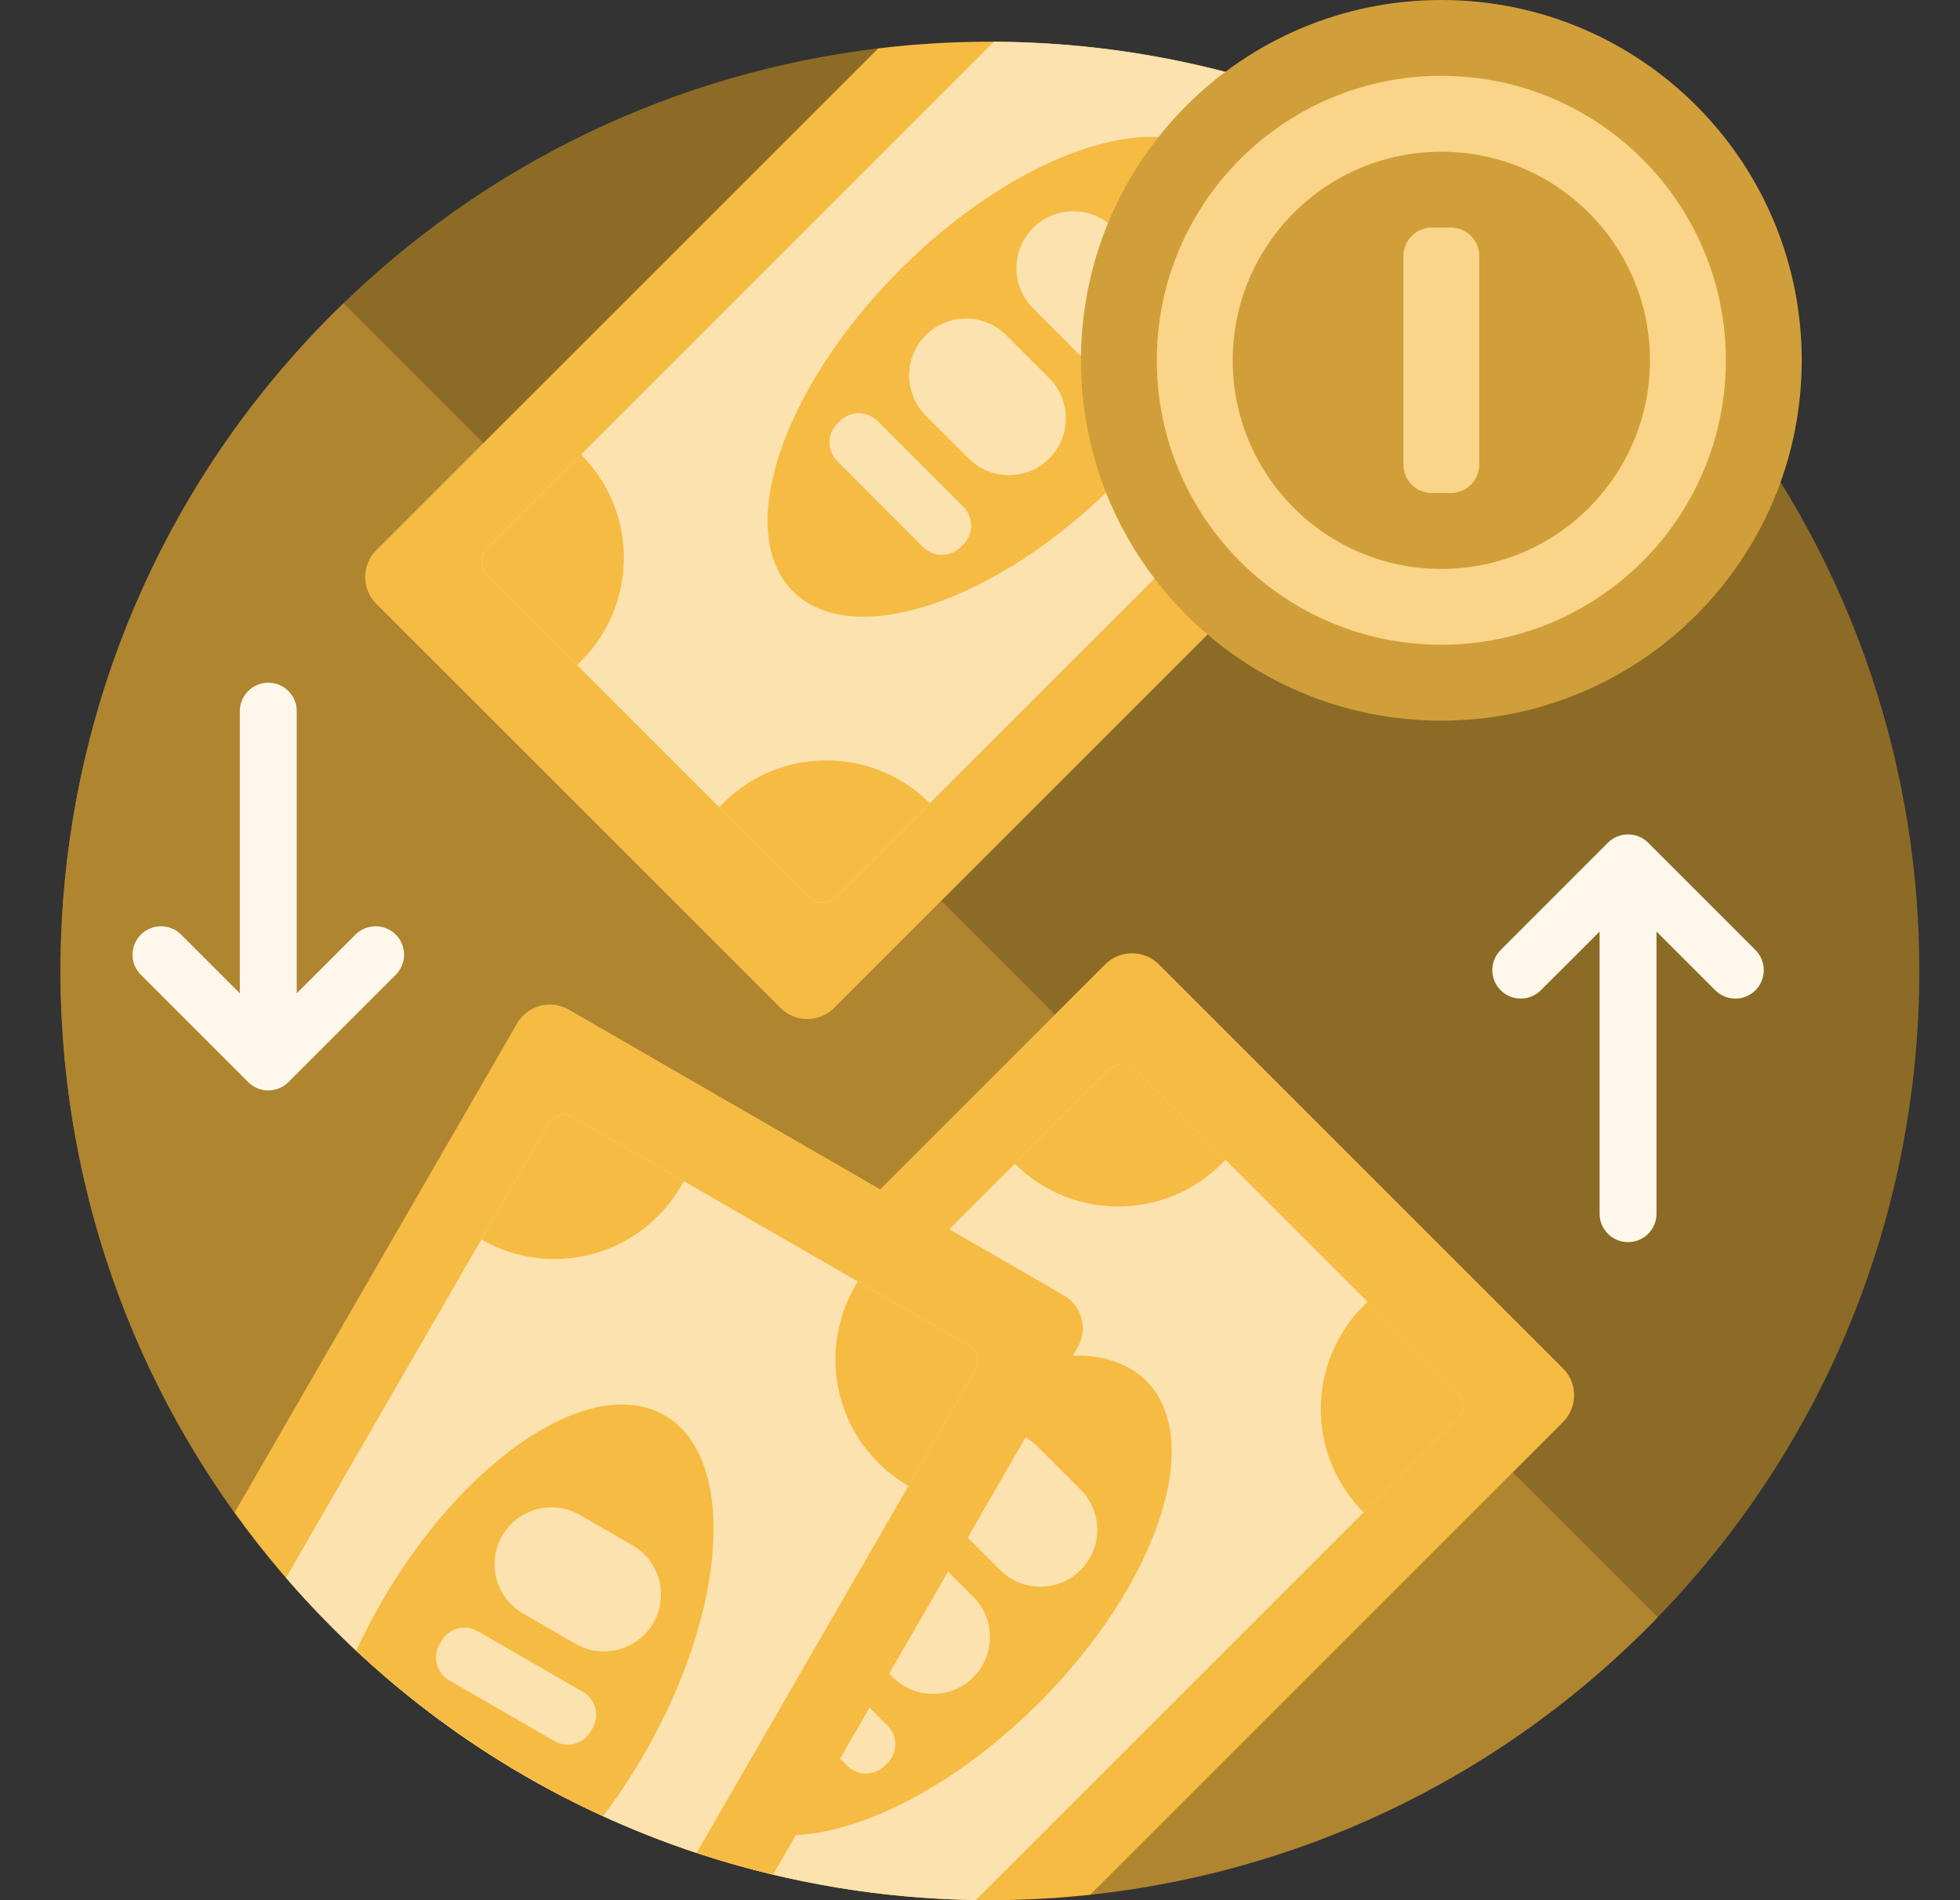
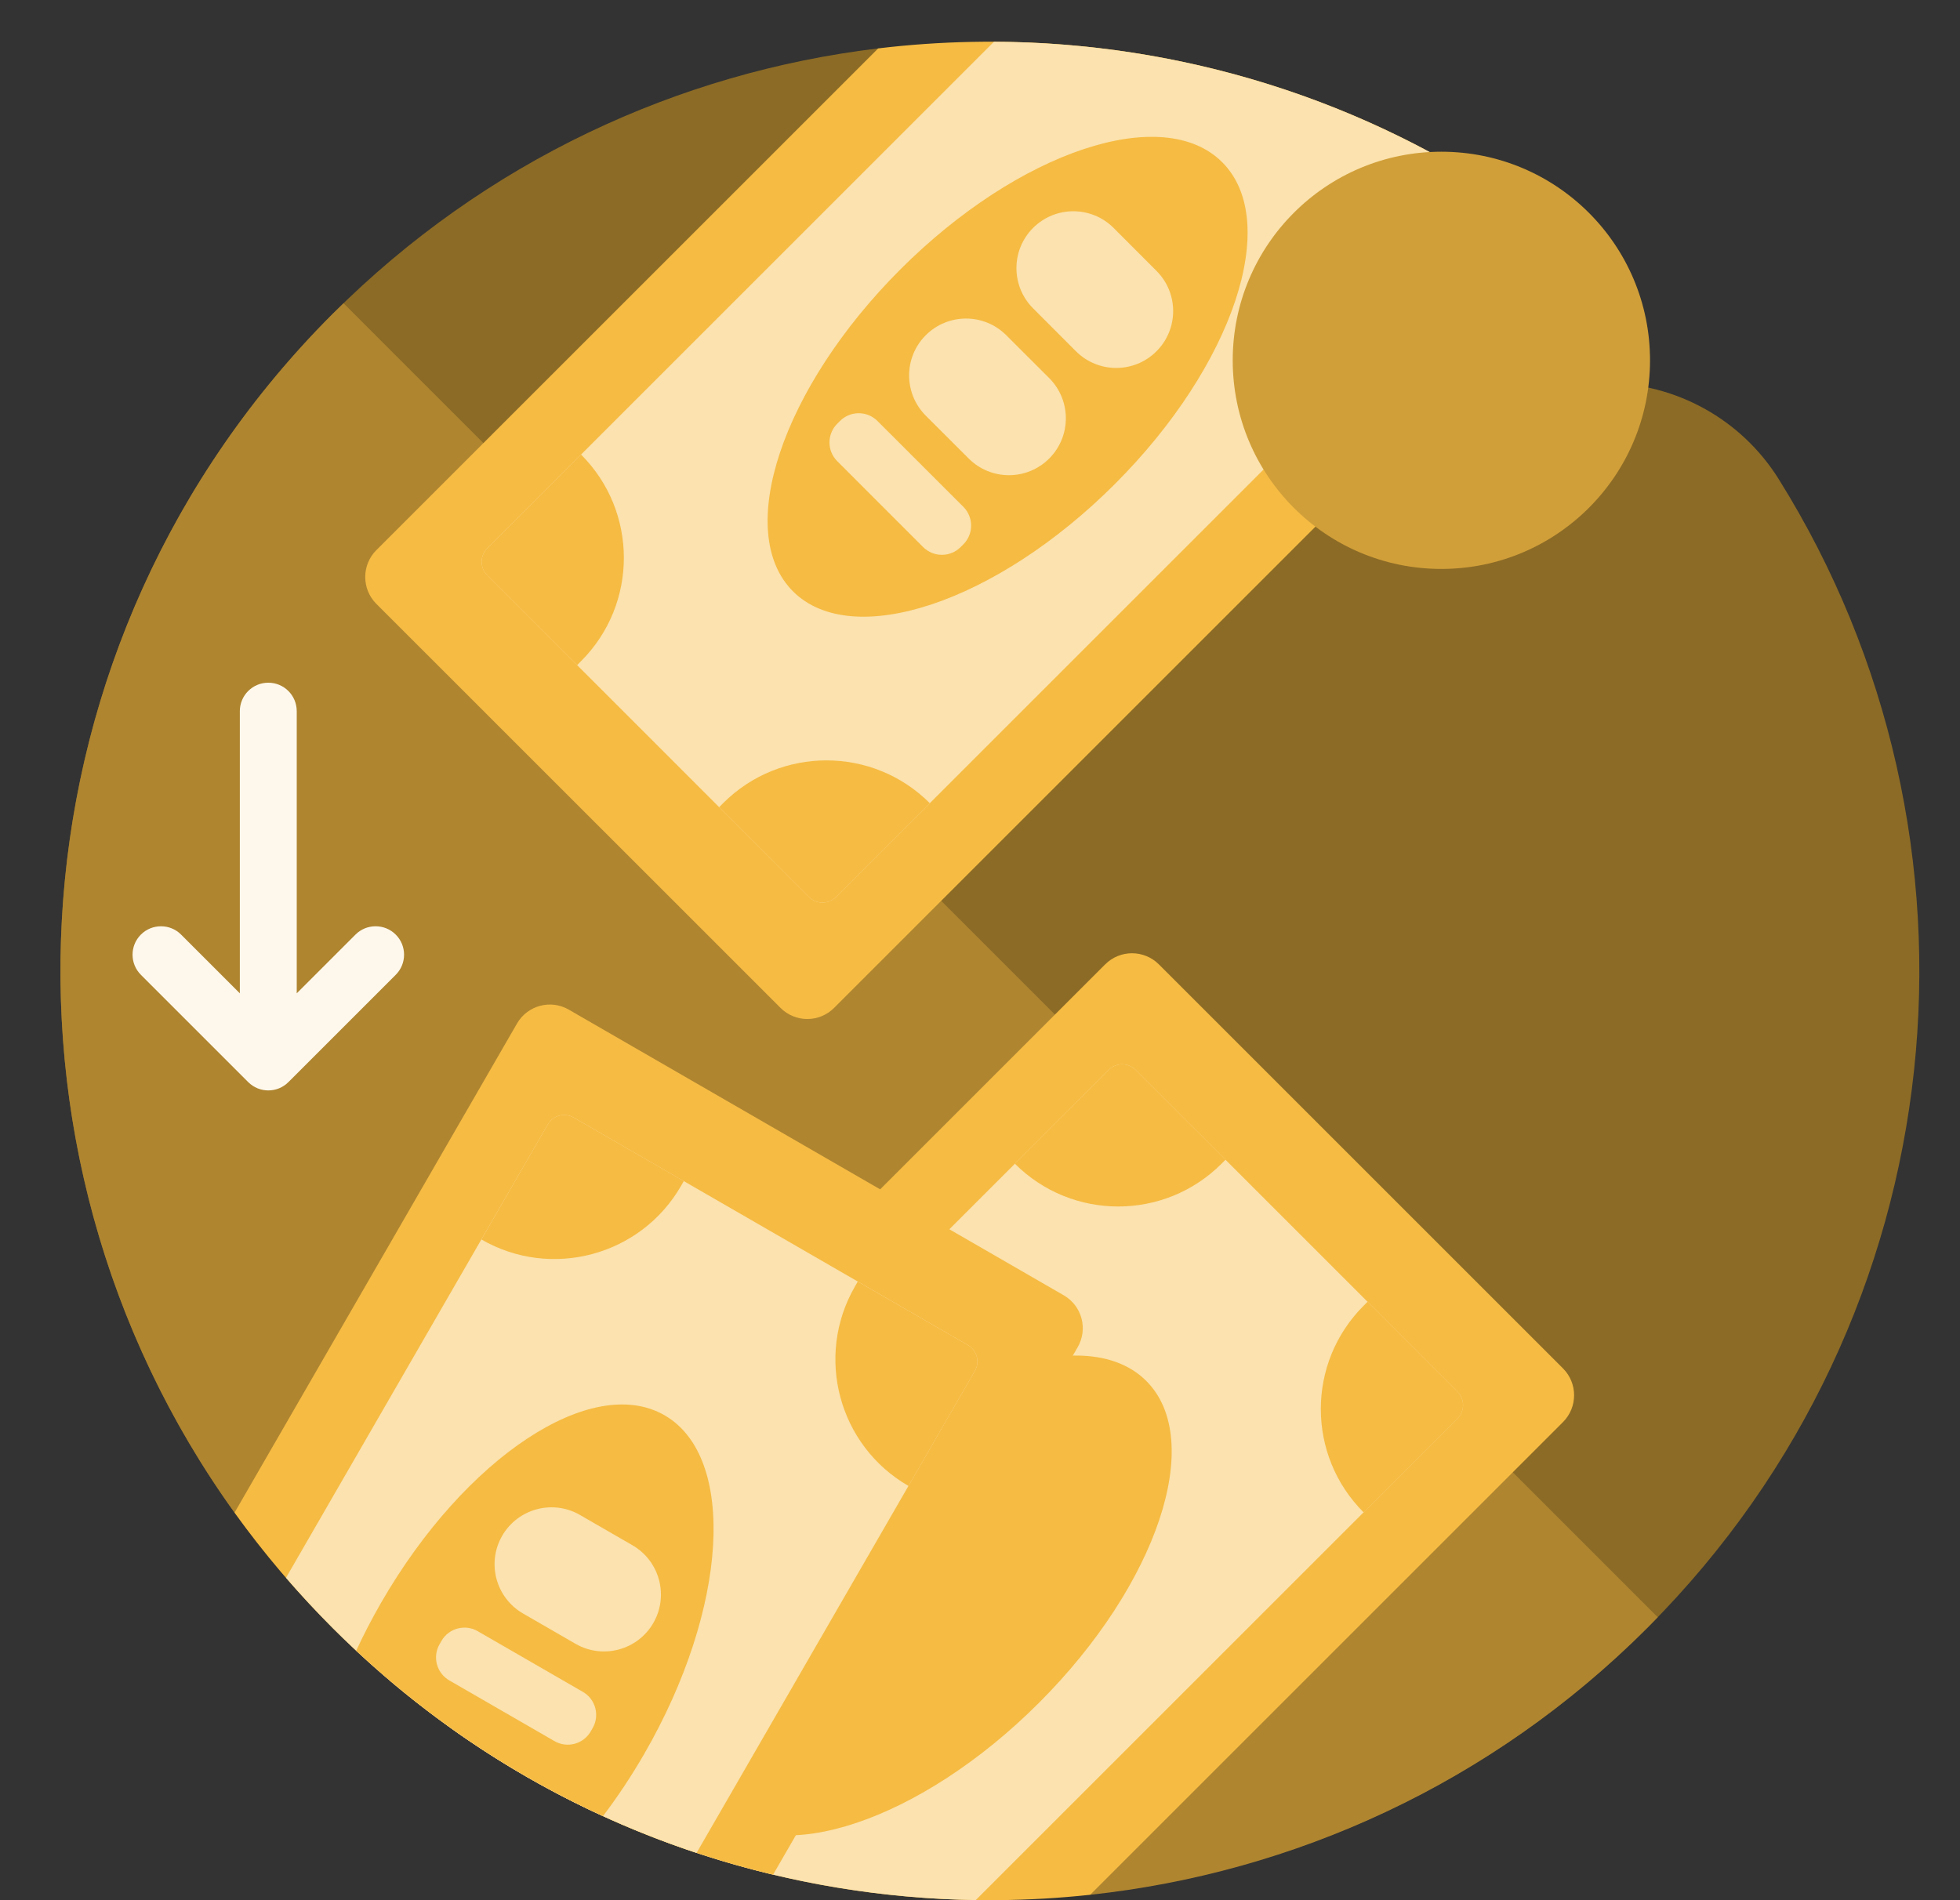
<svg xmlns="http://www.w3.org/2000/svg" width="33" height="32" viewBox="0 0 33 32" fill="none">
  <rect x="0" y="0" width="33" height="32" fill="#333333" stroke="none" />
  <g clip-path="url(#clip0_9797_812)">
    <path d="M29.948 8.069C33.719 14.104 32.985 22.15 27.747 27.402C21.653 33.512 11.704 33.519 5.601 27.416C-0.51 21.305 -0.51 11.397 5.601 5.286C8.178 2.71 11.429 1.219 14.786 0.815C14.786 3.928 17.309 6.451 20.422 6.451H27.031C28.217 6.451 29.32 7.063 29.948 8.069Z" fill="#8C6B26" />
    <path d="M27.911 27.235C27.852 27.296 27.792 27.356 27.732 27.417C25.107 30.042 21.78 31.54 18.355 31.909C18.355 28.355 15.474 25.473 11.919 25.473H3.949C-0.448 19.358 0.102 10.785 5.601 5.286C5.662 5.226 5.722 5.166 5.784 5.107L27.911 27.235Z" fill="#AF8530" />
-     <path d="M29.556 16.676C29.463 16.77 29.34 16.817 29.218 16.817C29.095 16.817 28.972 16.77 28.879 16.676L27.89 15.687V20.439C27.89 20.704 27.676 20.918 27.411 20.918C27.146 20.918 26.932 20.704 26.932 20.439V15.688L25.943 16.676C25.756 16.863 25.453 16.863 25.266 16.676C25.079 16.489 25.079 16.186 25.266 15.999L27.072 14.192C27.259 14.005 27.563 14.005 27.75 14.192L29.556 15.999C29.743 16.186 29.743 16.489 29.556 16.676Z" fill="#FEF8EC" />
    <path d="M26.687 4.33L14.044 16.973C13.795 17.223 13.39 17.223 13.141 16.973L6.336 10.169C6.087 9.919 6.087 9.515 6.336 9.265L14.786 0.815C18.953 0.314 23.282 1.485 26.687 4.33Z" fill="#F6BB43" />
    <path d="M25.648 3.533L14.074 15.107C13.949 15.231 13.747 15.231 13.622 15.107L8.203 9.687C8.078 9.562 8.078 9.36 8.203 9.235L16.735 0.703C19.86 0.716 22.981 1.66 25.648 3.533Z" fill="#FBE2AE" />
    <path d="M15.655 13.526L14.074 15.107C13.949 15.231 13.747 15.231 13.622 15.107L12.109 13.593L12.175 13.526C13.136 12.565 14.694 12.565 15.655 13.526ZM9.783 7.655L8.203 9.235C8.078 9.36 8.078 9.562 8.203 9.687L9.717 11.201L9.783 11.134C10.744 10.173 10.744 8.615 9.783 7.655ZM20.578 2.732C19.58 1.734 17.154 2.543 15.158 4.538C13.163 6.534 12.354 8.96 13.351 9.958C14.349 10.956 16.776 10.147 18.771 8.151C20.767 6.156 21.576 3.729 20.578 2.732Z" fill="#F6BB43" />
    <path d="M16.22 8.535C16.394 8.71 16.394 8.993 16.22 9.167L16.174 9.213C16 9.387 15.717 9.387 15.542 9.213L14.097 7.767C13.922 7.593 13.922 7.31 14.097 7.135L14.142 7.09C14.317 6.915 14.6 6.915 14.774 7.09L16.22 8.535ZM16.942 5.645C16.568 5.271 15.961 5.271 15.587 5.645C15.213 6.019 15.213 6.625 15.587 7L16.31 7.722C16.684 8.096 17.291 8.096 17.665 7.722C18.039 7.348 18.039 6.741 17.665 6.367L16.942 5.645ZM19.471 4.561L18.749 3.838C18.375 3.464 17.768 3.464 17.394 3.838C17.02 4.212 17.02 4.819 17.394 5.193L18.116 5.916C18.491 6.29 19.097 6.29 19.471 5.916C19.846 5.542 19.846 4.935 19.471 4.561Z" fill="#FBE2AE" />
-     <path d="M30.335 6.068C30.335 9.419 27.619 12.136 24.268 12.136C20.916 12.136 18.2 9.419 18.2 6.068C18.2 2.717 20.916 0 24.268 0C27.619 0 30.335 2.717 30.335 6.068Z" fill="#D19F39" />
    <path d="M27.781 6.068C27.781 8.008 26.208 9.581 24.268 9.581C22.327 9.581 20.755 8.008 20.755 6.068C20.755 4.128 22.327 2.555 24.268 2.555C26.208 2.555 27.781 4.128 27.781 6.068Z" fill="#D19F39" />
-     <path d="M24.267 1.277C21.622 1.277 19.477 3.422 19.477 6.068C19.477 8.714 21.622 10.858 24.267 10.858C26.913 10.858 29.058 8.714 29.058 6.068C29.058 3.422 26.913 1.277 24.267 1.277ZM24.267 9.581C22.327 9.581 20.755 8.008 20.755 6.068C20.755 4.128 22.327 2.555 24.267 2.555C26.208 2.555 27.78 4.128 27.78 6.068C27.78 8.008 26.208 9.581 24.267 9.581ZM24.427 8.303H24.108C23.843 8.303 23.629 8.089 23.629 7.824V4.311C23.629 4.047 23.843 3.832 24.108 3.832H24.427C24.692 3.832 24.906 4.047 24.906 4.311V7.824C24.906 8.089 24.692 8.303 24.427 8.303Z" fill="#F9D489" />
    <path d="M6.663 16.416L4.856 18.223C4.669 18.41 4.366 18.41 4.179 18.223L2.372 16.416C2.185 16.229 2.185 15.926 2.372 15.739C2.466 15.645 2.588 15.599 2.711 15.599C2.833 15.599 2.956 15.645 3.049 15.739L4.038 16.728V11.976C4.038 11.711 4.253 11.497 4.517 11.497C4.782 11.497 4.996 11.711 4.996 11.976V16.728L5.985 15.739C6.172 15.552 6.476 15.552 6.663 15.739C6.85 15.926 6.85 16.229 6.663 16.416Z" fill="#FEF8EC" />
    <path d="M26.316 23.045C26.565 23.294 26.565 23.699 26.316 23.948L18.355 31.909C14.21 32.356 9.92 31.151 6.554 28.294L18.608 16.24C18.857 15.991 19.262 15.991 19.511 16.24L26.316 23.045Z" fill="#F6BB43" />
    <path d="M24.539 23.436C24.664 23.561 24.664 23.763 24.539 23.888L16.429 31.998C13.322 31.951 10.227 30.985 7.586 29.099L18.668 18.017C18.793 17.892 18.995 17.892 19.12 18.017L24.539 23.436Z" fill="#FBE2AE" />
    <path d="M17.087 19.597L18.668 18.017C18.793 17.892 18.995 17.892 19.12 18.017L20.634 19.53L20.567 19.597C19.606 20.558 18.048 20.558 17.087 19.597ZM22.959 25.469L24.54 23.888C24.664 23.763 24.664 23.561 24.54 23.436L23.026 21.922L22.959 21.989C21.998 22.95 21.998 24.508 22.959 25.469ZM19.3 23.256C18.303 22.258 15.876 23.067 13.881 25.062C11.885 27.058 11.076 29.484 12.074 30.482C13.072 31.48 15.498 30.671 17.494 28.675C19.489 26.68 20.298 24.253 19.3 23.256Z" fill="#F6BB43" />
-     <path d="M14.942 29.059C15.117 29.234 15.117 29.517 14.942 29.692L14.897 29.737C14.722 29.911 14.439 29.911 14.265 29.737L12.819 28.291C12.645 28.117 12.645 27.834 12.819 27.659L12.865 27.614C13.039 27.439 13.322 27.439 13.497 27.614L14.942 29.059ZM15.665 26.169C15.291 25.795 14.684 25.795 14.31 26.169C13.936 26.543 13.936 27.149 14.31 27.524L15.033 28.246C15.407 28.62 16.013 28.62 16.387 28.246C16.762 27.872 16.762 27.266 16.387 26.891L15.665 26.169ZM18.194 25.085L17.471 24.362C17.097 23.988 16.491 23.988 16.116 24.362C15.742 24.736 15.742 25.343 16.116 25.717L16.839 26.44C17.213 26.814 17.82 26.814 18.194 26.44C18.568 26.066 18.568 25.459 18.194 25.085Z" fill="#FBE2AE" />
    <path d="M18.145 22.687L13.016 31.57C10.299 30.921 7.722 29.537 5.602 27.416C4.989 26.804 4.439 26.154 3.949 25.473L8.705 17.236C8.881 16.931 9.272 16.826 9.577 17.003L17.911 21.814C18.217 21.991 18.321 22.381 18.145 22.687Z" fill="#F6BB43" />
    <path d="M16.413 23.088L11.728 31.204C9.488 30.461 7.383 29.199 5.601 27.417C5.327 27.142 5.065 26.86 4.815 26.571L9.222 18.937C9.311 18.784 9.506 18.732 9.659 18.82L16.297 22.652C16.449 22.74 16.502 22.936 16.413 23.088Z" fill="#FBE2AE" />
    <path d="M8.105 20.873L9.222 18.937C9.311 18.784 9.506 18.732 9.659 18.82L11.513 19.89L11.466 19.972C10.786 21.149 9.281 21.552 8.105 20.873ZM15.296 25.024L16.413 23.088C16.502 22.936 16.449 22.74 16.297 22.652L14.442 21.582L14.395 21.664C13.716 22.84 14.119 24.345 15.296 25.024ZM11.189 23.834C9.967 23.128 7.833 24.538 6.422 26.981C6.265 27.253 6.123 27.527 5.997 27.799C7.256 28.974 8.662 29.902 10.152 30.584C10.397 30.262 10.63 29.911 10.847 29.536C12.258 27.092 12.411 24.539 11.189 23.834Z" fill="#F6BB43" />
    <path d="M9.978 29.102L9.946 29.158C9.822 29.372 9.549 29.445 9.335 29.321L7.565 28.299C7.351 28.176 7.278 27.902 7.401 27.689L7.433 27.633C7.557 27.419 7.83 27.346 8.044 27.47L9.814 28.492C10.028 28.615 10.101 28.889 9.978 29.102ZM10.649 26.023L9.764 25.512C9.306 25.248 8.72 25.405 8.455 25.863C8.191 26.321 8.348 26.907 8.806 27.172L9.691 27.683C10.149 27.947 10.735 27.79 11 27.332C11.264 26.874 11.107 26.288 10.649 26.023Z" fill="#FBE2AE" />
  </g>
  <defs>
    <clipPath id="clip0_9797_812">
      <rect width="32" height="32" fill="white" transform="translate(0.667)" />
    </clipPath>
  </defs>
</svg>